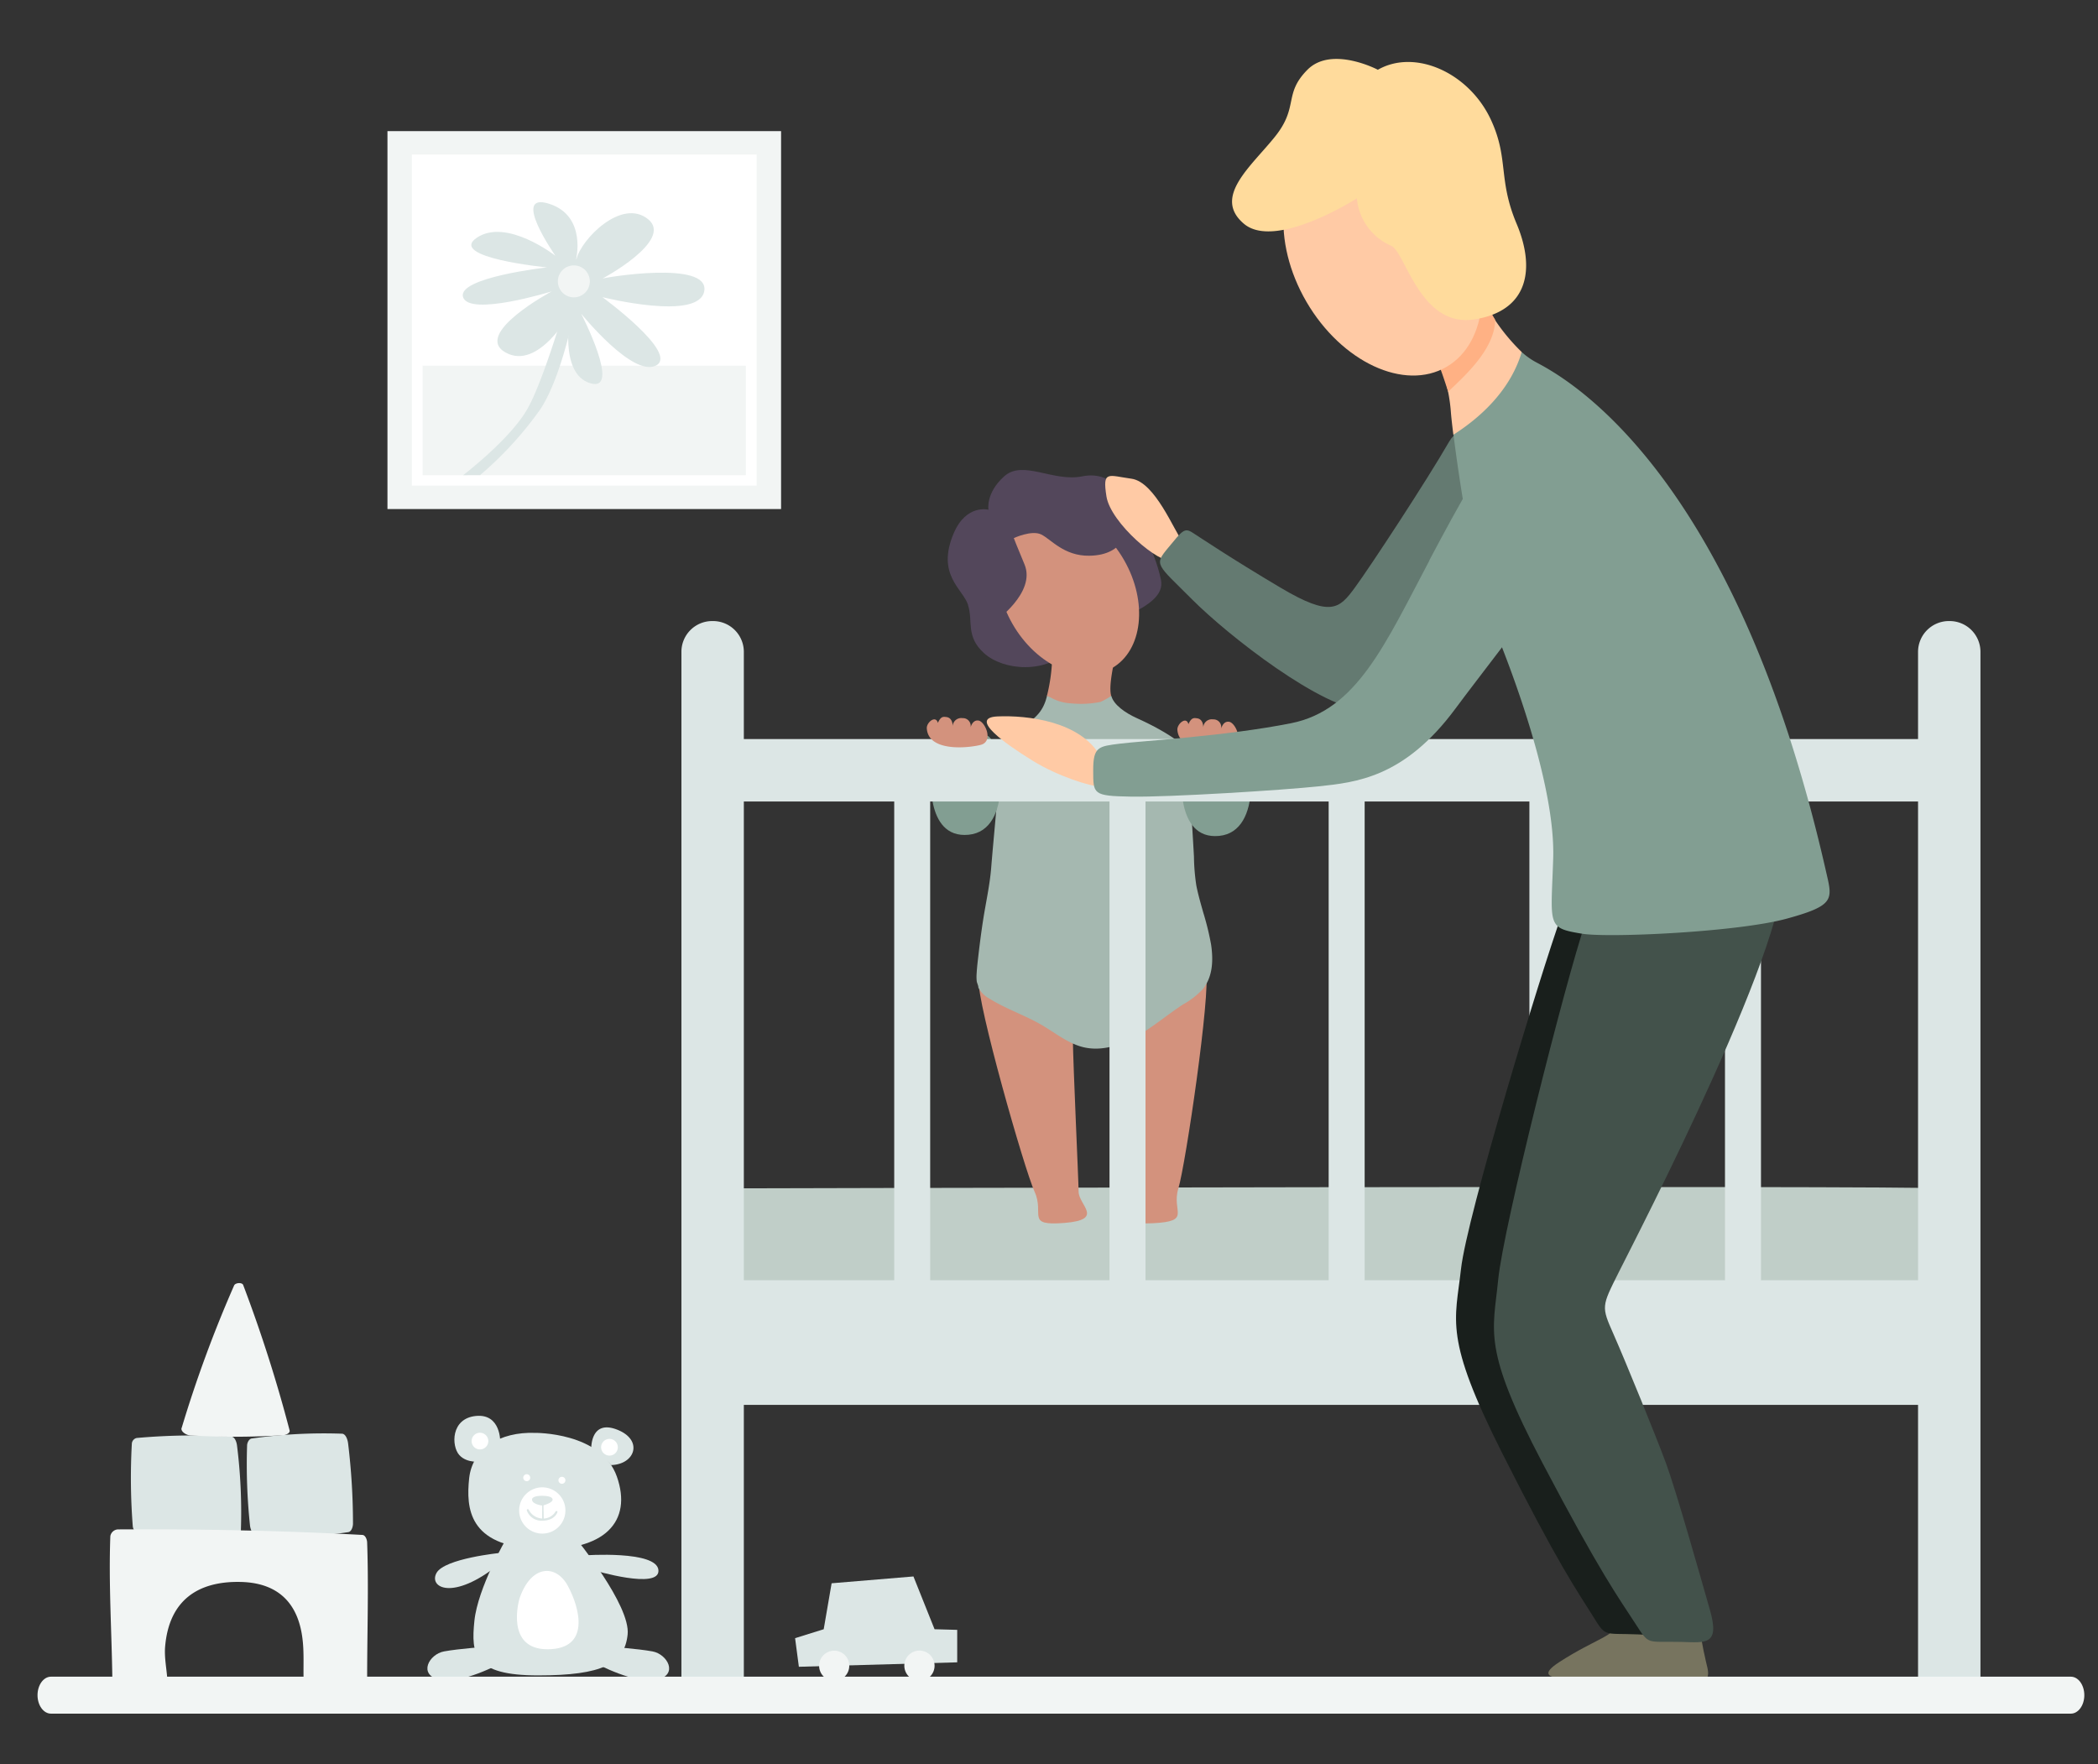
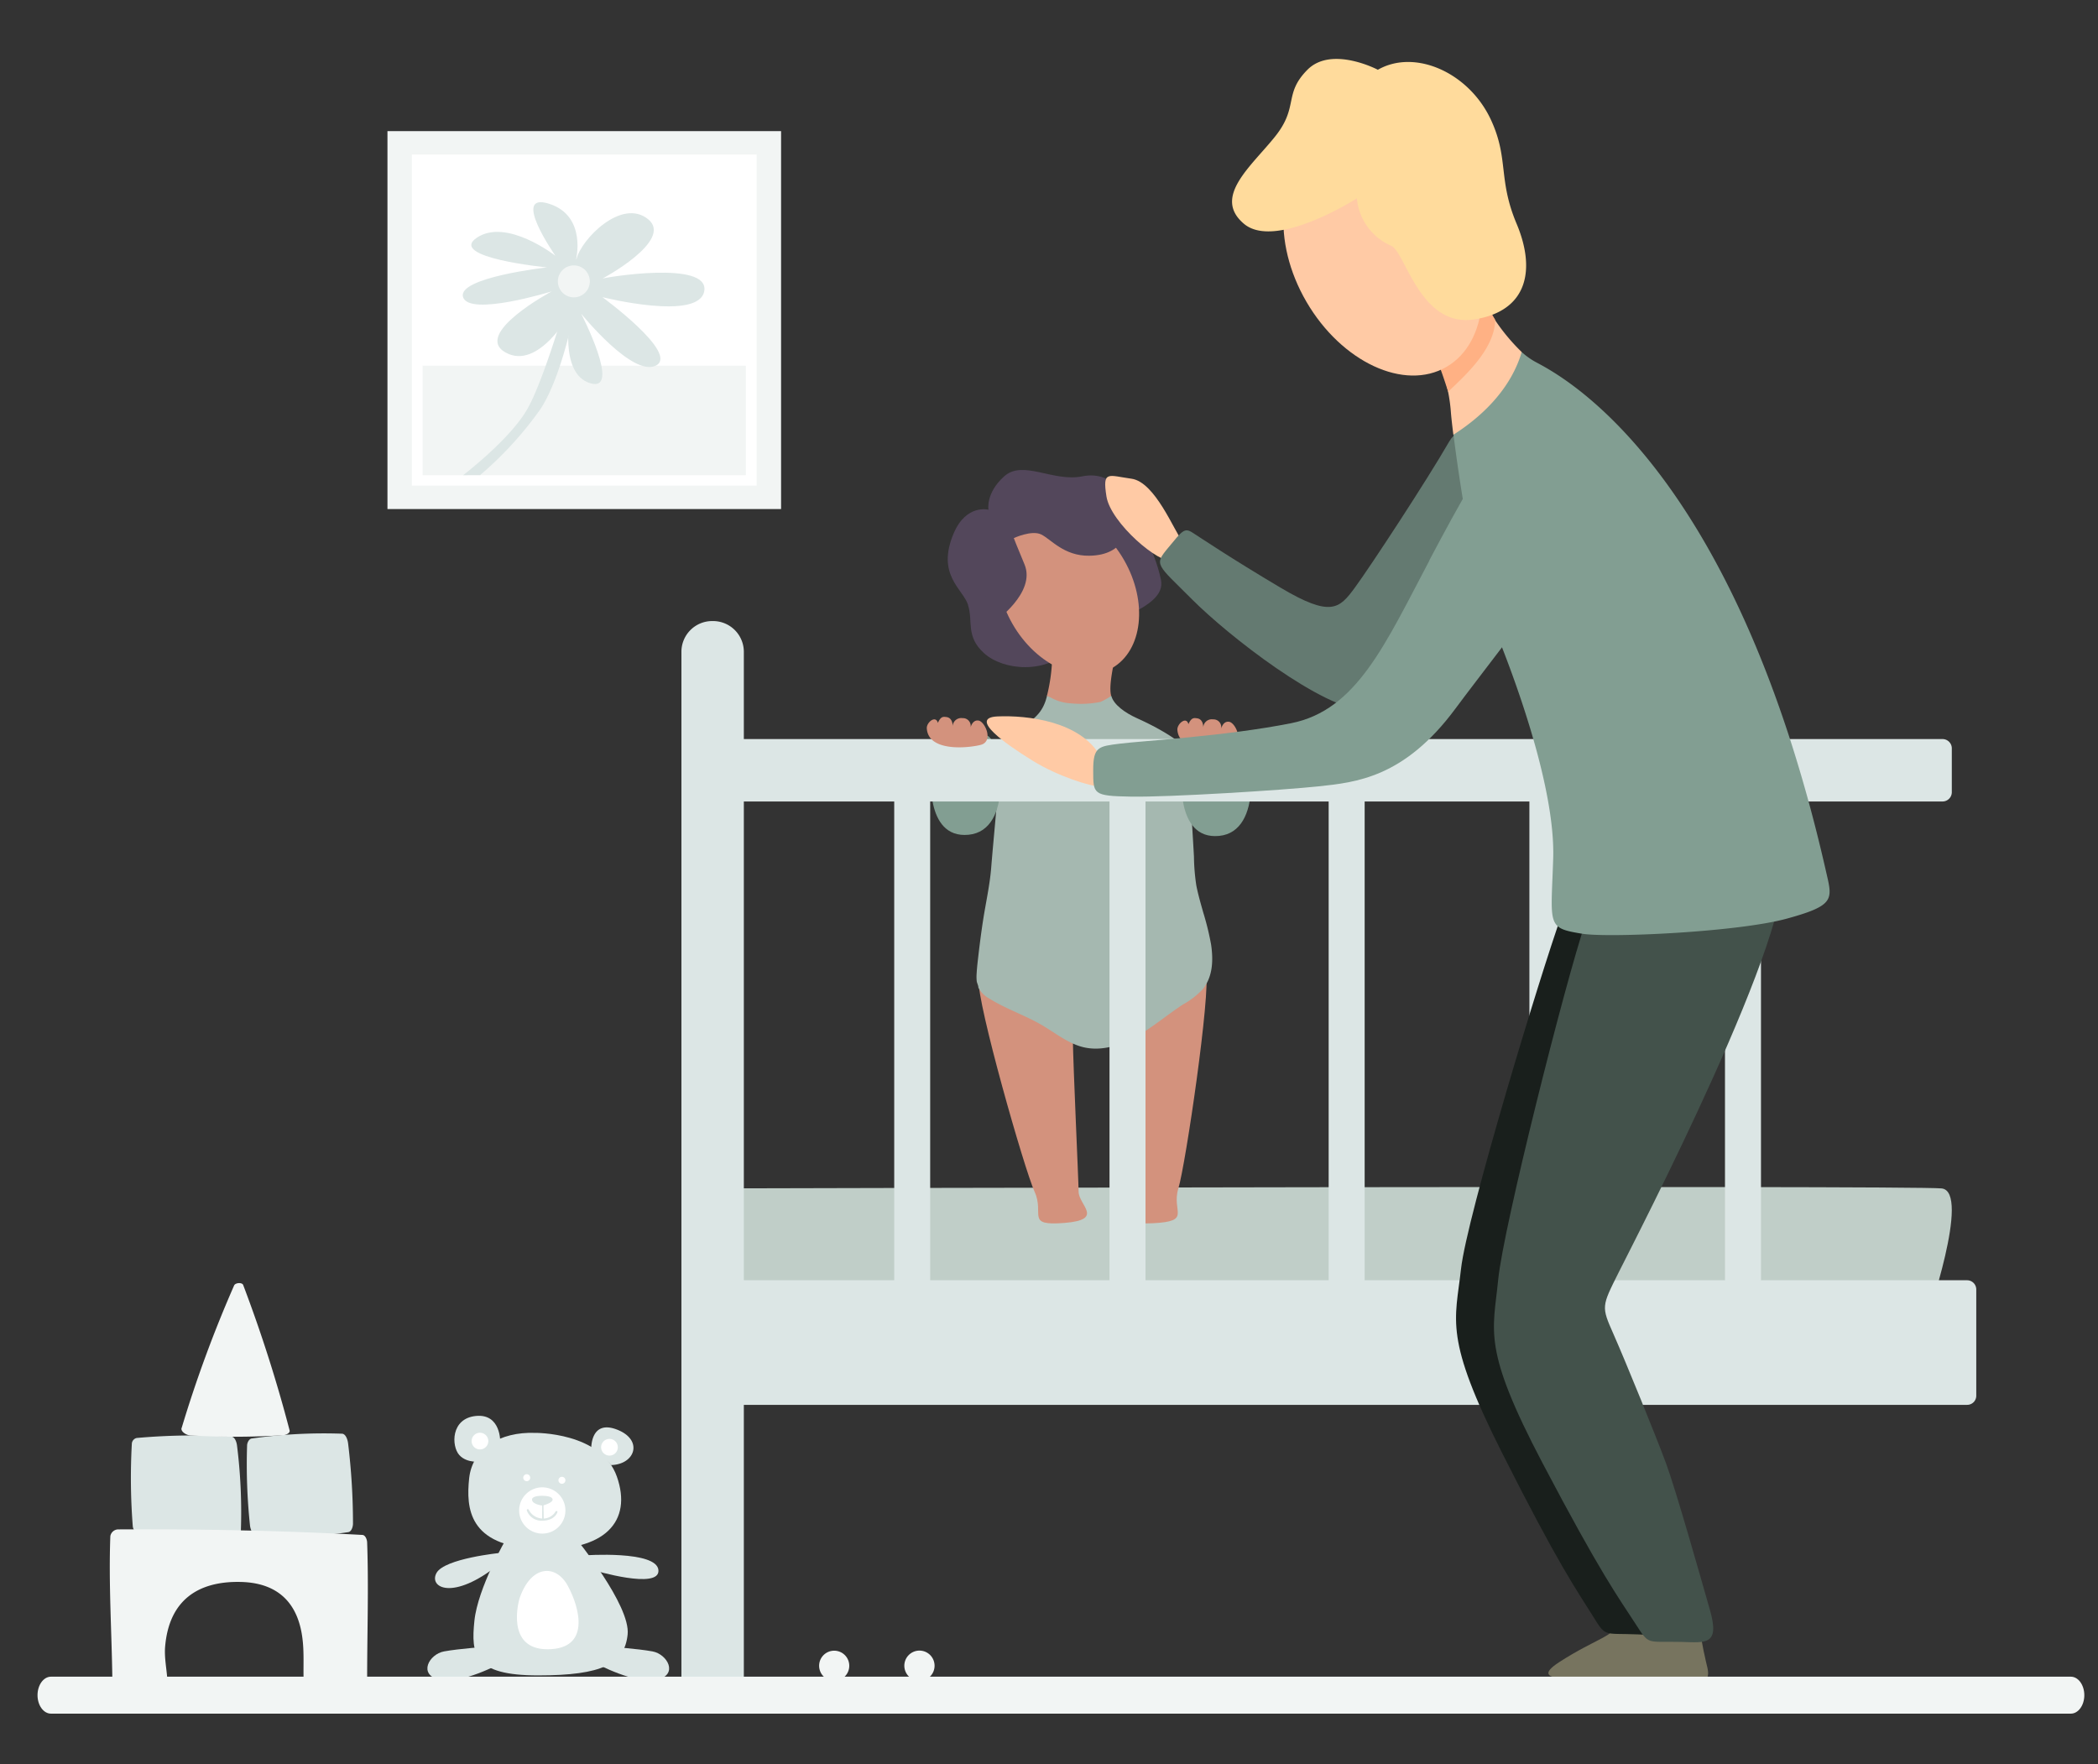
<svg xmlns="http://www.w3.org/2000/svg" viewBox="0 0 440 370">
  <rect x="0" y="0" width="440" height="370" fill="#333333" stroke="none" />
  <defs>
    <style>.cls-1{fill:#c0cec8;}.cls-1,.cls-10,.cls-11,.cls-12,.cls-13,.cls-17,.cls-2,.cls-3,.cls-4,.cls-5,.cls-6,.cls-7,.cls-8,.cls-9{fill-rule:evenodd;}.cls-2{fill:#53475b;}.cls-3{fill:#d3927d;}.cls-4{fill:#a5b8b0;}.cls-5{fill:#829e92;}.cls-14,.cls-6{fill:#dce6e5;}.cls-7{fill:#ffcaa5;}.cls-8{fill:#77745f;}.cls-9{fill:#191f1c;}.cls-10{fill:#43524b;}.cls-11{fill:#647a71;}.cls-12{fill:#ffb184;}.cls-13{fill:#ffdb9c;}.cls-15{fill:#fff;}.cls-16,.cls-17{fill:#f2f5f4;}</style>
  </defs>
  <g id="Laurine_Organisation_événement_asso-A_C" data-name="Laurine Organisation événement asso-A&amp;C">
    <path class="cls-1" d="M148.35,249.24s252.63-.67,258.86,0S404,277,404,277l-255.65,6.46V249.24Z" />
    <path class="cls-2" d="M203,126.86c1.14,3.39-.56,6.56,3.38,10.13s13,4.61,18.43-1.13,20-7.82,18.67-14.27-4.9-11.6-6-14.69-4.39-8.24-10.51-7-12.42-3.55-16.37,0-3.29,7-3.29,7-4.66-1.24-7.29,4.93c-3.71,8.7,1.88,11.64,3,15Z" />
    <path class="cls-3" d="M225,217.76c.07,6,1.18,29.37,1.21,32.18s5.51,5.86-3,6.54c-8.23.65-4.08-1.85-6.23-6.54s-12.14-39.76-11.73-44.43,19.72,6.27,19.79,12.25Z" />
    <path class="cls-3" d="M234.94,218.4c.71,5.93,2.68,29.27,3,32.06s-4.68,6.53,3.88,6.08c8.24-.43,3.8-2.37,5.31-7.3s6.82-41,5.8-45.58-18.72,8.81-18,14.74Z" />
    <path class="cls-4" d="M254,198.13a57,57,0,0,0-1.64-6.72c-.53-1.89-1.08-3.77-1.46-5.69a44,44,0,0,1-.5-6.06c-.11-2.06-.24-4.12-.36-6.18q-.33-5.21-.69-10.42c0-.21-.14-3.62-.26-3.64s-39.18-5.54-39.53,1.57-1.12,14-1.69,21.07c-.3,3.66-1.12,7.24-1.68,10.86-.39,2.49-.71,5-1,7.48-.14,1.22-.29,2.45-.36,3.68a8.81,8.81,0,0,0,0,1.54c0,.48.36,1,.36,1.5a5.55,5.55,0,0,0,2.33,2.32c3.5,2.19,7.49,3.49,11.05,5.58,2.84,1.66,5.47,3.85,8.67,4.61,3.93.93,8.06-.48,11.54-2.52,3.27-1.92,6.18-4.4,9.35-6.47a16.38,16.38,0,0,0,4.16-3.23C254.34,204.82,254.48,201.45,254,198.13Z" />
    <path class="cls-4" d="M220.07,145.81c2.28-.09,13,.13,13,.13.48,1.85,2.88,3.56,5.37,4.68,14.37,6.49,15,12.19,8.52,10.71,0,0-39.19-4.5-33.17-8.42,3.77-2.46,5.05-3.89,5.85-7.15h.23Z" />
    <path class="cls-3" d="M219.54,146.05a37.34,37.34,0,0,0,1.12-7.84c-.26-5.18,15.11-9.67,13.1,0-.85,4.12-1.08,6.36-.72,7.73a13,13,0,0,1-2.25,1.27,20.81,20.81,0,0,1-6.06.31,10.65,10.65,0,0,1-2.58-.45,12.43,12.43,0,0,1-1.46-.6C220.59,146.41,219.58,145.85,219.54,146.05Z" />
    <path class="cls-3" d="M214.84,108.16c6.45-3.71,15.8.44,20.88,9.26s3.95,19-2.5,22.7-15.8-.44-20.87-9.26-4-19,2.49-22.7Z" />
    <path class="cls-5" d="M195.31,161.58s-1.58,14.39,7.81,13.49,7-18,4.32-20.55c-2.12-2-12.13,7.06-12.13,7.06Z" />
    <path class="cls-5" d="M247.87,161.82s-1.58,14.39,7.8,13.49,7-18.05,4.33-20.55c-2.13-2-12.13,7.06-12.13,7.06Z" />
    <path class="cls-2" d="M208.55,130.43s8.81-6.11,6.31-12.07c-1.62-3.85-2.24-5.51-2.24-5.51s3.73-1.74,5.75-.76,4.76,4.55,10.1,4.46c7.73-.12,7.91-6,7.91-6l-5.56-8-9.54-1-10.54,2.26-7.69,10.71,5.5,15.88Z" />
    <path class="cls-6" d="M156,136.71a6.46,6.46,0,0,0-6.46-6.46h-.18a6.45,6.45,0,0,0-6.45,6.45V351.63a1.94,1.94,0,0,0,1.94,1.94h9.21a1.93,1.93,0,0,0,1.37-.56,2,2,0,0,0,.57-1.37V136.71Z" />
-     <path class="cls-6" d="M415.35,136.71a6.46,6.46,0,0,0-6.46-6.46h-.17a6.47,6.47,0,0,0-6.46,6.45V351.63a1.94,1.94,0,0,0,1.94,1.94h9.22a1.93,1.93,0,0,0,1.93-1.93V136.71Z" />
    <path class="cls-6" d="M149.62,155a6.45,6.45,0,0,0-6.46,6.46v.18a6.45,6.45,0,0,0,6.45,6.45H407.4a1.95,1.95,0,0,0,1.94-1.94v-9.22A1.95,1.95,0,0,0,407.4,155Z" />
    <path class="cls-6" d="M154.76,268.5A6.46,6.46,0,0,0,148.3,275v13.18a6.45,6.45,0,0,0,6.45,6.45H412.54a1.91,1.91,0,0,0,1.93-1.93V270.43a1.93,1.93,0,0,0-1.93-1.93Z" />
    <path class="cls-6" d="M195.08,164.48a3.77,3.77,0,0,0-3.78-3.78h0a3.77,3.77,0,0,0-2.66,1.11,3.73,3.73,0,0,0-1.1,2.66V271.06a1.93,1.93,0,0,0,1.93,1.94h3.68a2,2,0,0,0,1.37-.57,1.92,1.92,0,0,0,.56-1.36V164.48Z" />
    <path class="cls-6" d="M240.24,163a3.78,3.78,0,0,0-3.78-3.78h0a3.73,3.73,0,0,0-2.66,1.1,3.77,3.77,0,0,0-1.11,2.66V271.06a1.95,1.95,0,0,0,1.94,1.94h3.68a1.93,1.93,0,0,0,1.93-1.93V163Z" />
    <path class="cls-6" d="M286.2,168a3.78,3.78,0,0,0-3.78-3.77h0a3.76,3.76,0,0,0-3.77,3.76V268.32a1.94,1.94,0,0,0,1.93,1.94h3.69a1.92,1.92,0,0,0,1.36-.56,2,2,0,0,0,.57-1.37V168Z" />
    <path class="cls-6" d="M328.3,165.31a3.79,3.79,0,0,0-3.78-3.78h0a3.79,3.79,0,0,0-3.77,3.77V271a1.95,1.95,0,0,0,1.94,1.94h3.68A1.94,1.94,0,0,0,328.3,271V165.31Z" />
    <path class="cls-6" d="M369.32,168a3.77,3.77,0,0,0-3.78-3.77h0a3.76,3.76,0,0,0-3.77,3.76V268.32a1.94,1.94,0,0,0,1.94,1.94h3.67a1.93,1.93,0,0,0,1.37-.56,2,2,0,0,0,.57-1.37V168Z" />
    <path class="cls-3" d="M194.37,152.74c-.06-1.26,1.89-2.82,2.32-1.13.64-1.42,1.15-1.3,1.78-1.23,1.45.17,1.33,2,1.33,2a1.79,1.79,0,0,1,2.06-1.77,1.63,1.63,0,0,1,1.65,2.1s.37-1.83,1.73-1.59,3.23,4.41.39,5.11-11,1.44-11.26-3.52Z" />
    <path class="cls-3" d="M246.92,153c0-1.26,1.9-2.82,2.32-1.13.64-1.42,1.15-1.3,1.78-1.23,1.46.17,1.33,2,1.33,2a1.79,1.79,0,0,1,2.06-1.77,1.63,1.63,0,0,1,1.65,2.1s.37-1.83,1.74-1.59,3.22,4.41.38,5.11-11,1.44-11.26-3.52Z" />
    <path class="cls-7" d="M304.8,91.13c-.24-1.89-.41-3.44-.5-4.5a35.21,35.21,0,0,0-1.46-7.87c-3.2-11,1-17,8.09-16.15a41.23,41.23,0,0,0,8.18,11.19C323,92,314.43,94.87,304.8,91.13Z" />
    <path class="cls-8" d="M346.94,340.27s.58,3.73,1.31,6.76,1.57,5-6.77,4.81-22.26,1.77-14.45-3.27,12-5.52,12.05-8.3,7.86,0,7.86,0Z" />
    <path class="cls-9" d="M327.41,192.19c-4.36,12.17-19.78,62.95-21,73.93s-3.65,14.28,8.65,38.66c11.79,23.38,15.46,28.47,18.84,33.89,3,4.81,2.16,3.79,9.64,4.1,5,.2,8.12,1,6.13-6.58s-6.71-25.26-8.72-31-8.06-21.35-10.55-27.23-2.4-5.8,1.3-12.93,39.16-72.73,35.67-85.56-35.55.52-39.92,12.69Z" />
    <path class="cls-8" d="M356.49,341.8s.58,3.73,1.31,6.76,1.57,5-6.77,4.81-22.26,1.77-14.45-3.27,12-5.52,12.05-8.3,7.86,0,7.86,0Z" />
    <path class="cls-10" d="M332.44,193.68c-4.16,12.24-17.15,63.66-18.23,74.66s-3.41,14.34,9.3,38.51c12.18,23.17,15.93,28.21,19.4,33.56,3.09,4.77,2.23,3.76,9.71,3.94,5,.12,8.14.82,6-6.68s-7.13-25.14-9.23-30.82-8.42-21.21-11-27.05-2.51-5.75,1.08-12.94,37.93-73.38,34.23-86.16-37.11.73-41.27,13Z" />
    <path class="cls-7" d="M248,113.56c-1.74-2.17-5.74-12.47-10.69-13.16s-6.13-1.8-5.26,3.72S243.2,118.47,246,117.57c0,0,3.81-1.84,2.08-4Z" />
    <path class="cls-11" d="M303.88,92.69c-4.49,7.83-16.49,26.14-19.74,30.56s-5,6.28-15.58,0-16.76-10.46-18.47-11.55-2.12-.41-5.12,3.21-2.4,3.35,5.12,10.88,27.29,23,36.52,23.25,31.85-47.19,31.85-47.19-10.09-17-14.58-9.16Z" />
    <path class="cls-7" d="M230.76,165c-2.14-.14-8.75-2.1-14.22-5.48s-13.58-9-7.33-9.27,17.38,1,21.55,8.35,2.14,6.55,0,6.4Z" />
    <path class="cls-5" d="M319.11,73.8A15,15,0,0,0,322,75.89c4.76,2.57,41.34,20.61,60.92,106.7,1.37,6,2.14,7.24-8.18,10.07s-37.38,4.06-42.89,3.17c-3.26-.53-4.93-.9-5.73-2.29-1.07-1.82-.64-5.41-.38-13.45.51-15.64-9-40.44-13-49.93-3.41-8-6.63-28.67-7.91-39,5-3.18,11.8-8.86,14.31-17.33Z" />
    <path class="cls-12" d="M304.23,61.09c2.45-1.59,4.93-2.05,5.92,0l3.43,6c-.12,5.88-5.74,11.18-9.87,15.06-.54-1.69-2.12-6.64-3.06-8.07a103.64,103.64,0,0,1,3.58-13Z" />
    <path class="cls-7" d="M306,44.67c7.38,12.67,6.2,27.12-2.63,32.27s-22-1-29.37-13.63-6.19-27.12,2.64-32.26,22,1,29.36,13.62Z" />
    <path class="cls-5" d="M299.8,117.52c-9.29,17.55-15.24,31.41-29,34.15s-31.45,3.72-35.91,4.29-5.63.59-5.62,5.59-.1,5.38,7.89,5.52c8.19.14,32-1.37,39.33-2.15,7.85-.84,18-1.78,28.73-16.28s33.95-42.21,31.8-54.12c-1.86-10.39-10.6-16-21-3.87-4.51,5.27-9.52,14.15-16.26,26.87Z" />
    <path class="cls-13" d="M267.42,28.63c-5,6.26-13.17,12.7-6.54,18.3s23.69-5.33,23.69-5.33a12,12,0,0,0,7.21,9.95c3,1.36,6.05,17.24,17.46,15.43S322,56.26,318.07,46.93s-1.61-13.64-5.37-21.77c-4.57-9.9-15.91-15-23.73-10.53,0,0-9.7-5.11-14.77,0s-1.77,7.74-6.78,14Z" />
    <path class="cls-14" d="M112.2,300.51s13.88-.2,17.17,9.16-2.45,15.82-16.78,15.17-14.85-8.52-14.2-14.78,6.45-9.81,13.81-9.55Z" />
    <path class="cls-14" d="M124,303.93s-.26-6.26,5.35-4.13,3.93,7.32-1.19,7.46a16,16,0,0,0-4.16-3.33Z" />
    <path class="cls-14" d="M104.91,302.44s.19-6-5.1-5.48-5.16,6.32-3.49,8.19,4.78,1.36,4.78,1.36l3.81-4.07Z" />
    <path class="cls-14" d="M106.2,322.65s-6,10.33-6.71,17.3-.2,11.42,13.36,11.42,18.14-2.45,18.78-8.58-10.84-20.14-10.84-20.14Z" />
    <path class="cls-14" d="M122.53,326.2s15.23-1.1,15.56,3.1-13.62,0-13.62,0l-1.94-3.1Z" />
    <path class="cls-14" d="M104.91,325.68s-11.68,1.16-13.36,4.2,3.35,6,13.1-1.81c3.49-2.07.26-2.39.26-2.39Z" />
    <path class="cls-14" d="M124.85,348.79s8.52,4.59,13,3.49,2.13-5.36-1-5.94-9.17-1-9.17-1l-2.78,3.48Z" />
    <path class="cls-14" d="M105.12,348.79s-8.52,4.59-13,3.49-2.13-5.36,1-5.94,9.17-1,9.17-1l2.77,3.48Z" />
    <path class="cls-15" d="M118.58,316.79a4.85,4.85,0,1,0-4.84,4.84,4.84,4.84,0,0,0,4.84-4.84Z" />
    <path class="cls-15" d="M118.58,310.45a.73.73,0,0,0-.73-.73.73.73,0,0,0,0,1.46.73.73,0,0,0,.73-.73Z" />
    <path class="cls-15" d="M111.2,309.92a.73.73,0,1,0-.73.72.73.73,0,0,0,.73-.72Z" />
    <path class="cls-15" d="M129.57,303.53a1.75,1.75,0,1,0-1.75,1.74,1.75,1.75,0,0,0,1.75-1.74Z" />
    <path class="cls-15" d="M102.41,302.24a1.75,1.75,0,1,0-1.75,1.74,1.75,1.75,0,0,0,1.75-1.74Z" />
    <path class="cls-15" d="M108.89,335.49s-3,10.46,6,10.4,6.72-8.65,4.2-13.3-7.84-4.46-10.22,2.9Z" />
    <path class="cls-14" d="M113.41,313.71s2.22-.12,2.47.67-2.1,1.38-2.1,1.38-2-.22-2.19-1.14,1.82-.91,1.82-.91Z" />
    <path class="cls-14" d="M110.52,316.87a3.24,3.24,0,0,0,3.22,2.05c2.56,0,3.19-1.68,3.17-1.87s-.29-.23-.43,0a3,3,0,0,1-2.84,1.41,3.31,3.31,0,0,1-2.74-1.82c-.15-.24-.52-.14-.38.19Z" />
    <polygon class="cls-14" points="113.7 315.56 113.7 318.65 114.04 318.65 113.98 315.56 113.7 315.56 113.7 315.56" />
    <path class="cls-16" d="M434.31,359.39H10.69c-1.56,0-2.82-1.74-2.82-3.87h0c0-2.14,1.26-3.88,2.82-3.88H434.31c1.55,0,2.82,1.74,2.82,3.88h0c0,2.13-1.27,3.87-2.82,3.87Z" />
-     <polygon class="cls-6" points="196 341.69 191.57 330.62 174.41 332.05 172.75 341.69 166.75 343.56 167.54 349.56 200.75 348.63 200.75 341.82 196 341.69 196 341.69" />
    <path class="cls-17" d="M178.11,349.35a3.16,3.16,0,1,0-3.16,3.16,3.15,3.15,0,0,0,3.16-3.16Z" />
    <path class="cls-17" d="M196,349.35a3.17,3.17,0,1,0-3.16,3.16,3.16,3.16,0,0,0,3.16-3.16Z" />
    <path class="cls-6" d="M52.82,301.68c-.6.07-1,.9-1,1.5a121.61,121.61,0,0,0,.61,16.75c.1.93.66,2.24,1.6,2.3a94.92,94.92,0,0,0,19-.9c.68-.09,1-1.12,1-1.8A139.53,139.53,0,0,0,73,302.68c-.1-.79-.51-2-1.3-2a107.11,107.11,0,0,0-18.85,1Z" />
    <path class="cls-6" d="M28.65,301.58a1.31,1.31,0,0,0-1,1.2,130.44,130.44,0,0,0,.2,17.35,1.91,1.91,0,0,0,1.52,1.62,143.51,143.51,0,0,0,19.23.38c.76,0,1.88-.45,1.92-1.2a112.14,112.14,0,0,0-.81-17.75c-.08-.74-.46-1.85-1.21-1.9a134.25,134.25,0,0,0-19.85.3Z" />
    <path class="cls-17" d="M24.72,320.75a1.71,1.71,0,0,0-1.58,1.42c-.37,9.94.28,19.89.42,29.84l11.53.18c-.15-2.29-.65-4.57-.46-6.85.82-9.71,6.87-13.77,15.84-13.57,8.37.19,12.22,5,13,12.2.31,2.7.13,5.43.2,8.14L77,351.87c0-9.43.33-18.88,0-28.31,0-.65-.37-1.62-1-1.65-17.06-.92-34.16-1.25-51.24-1.16Z" />
    <path class="cls-17" d="M38.08,299.47c-.23.77,1,1.51,1.8,1.57A159.61,159.61,0,0,0,59.32,301c.58,0,1.57-.45,1.42-1A298.28,298.28,0,0,0,51,269.49c-.23-.59-1.65-.48-1.9.1a261.69,261.69,0,0,0-11,29.88Z" />
    <polygon class="cls-16" points="81.26 106.76 163.81 106.76 163.81 27.5 81.26 27.5 81.26 106.76 81.26 106.76" />
    <polygon class="cls-15" points="86.38 101.84 158.69 101.84 158.69 32.41 86.38 32.41 86.38 101.84 86.38 101.84" />
    <polygon class="cls-15" points="88.64 99.66 156.42 99.66 156.42 34.59 88.64 34.59 88.64 99.66 88.64 99.66" />
    <polygon class="cls-16" points="88.64 76.66 156.42 76.66 156.42 99.66 88.64 99.66 88.64 76.66 88.64 76.66" />
    <polygon class="cls-15" points="88.64 76.66 156.42 76.66 156.42 34.59 88.64 34.59 88.64 76.66 88.64 76.66" />
    <path class="cls-14" d="M97.12,99.66s10-7.6,13.58-14.06,8.35-23.28,8.35-23.28l1.78,1s-2.67,15.26-7.57,22.6a75.22,75.22,0,0,1-12.58,13.73Z" />
    <path class="cls-14" d="M120.83,54.31c-.13.54,2.45-9-5.68-11.58s1.34,10.92,1.34,10.92-10.24-8-16.48-3.8,14.7,6.23,14.7,6.23-18.93,2.11-17.59,6.24,18.59-1.21,18.59-1.21S99.09,70,106,73.91s13.63-8.35,13.63-8.35-2.53,12.8,4.15,14.81-1.9-14.59-1.9-14.59,10.8,13.41,15.7,10.88-11.24-14.34-11.24-14.34,20.37,5.13,21.37-1.33-21-2.78-21.37-2.56,15.14-8,9.57-12.47-14,4.23-15,8.35Z" />
    <path class="cls-16" d="M117,59a3.35,3.35,0,1,0,3.35-3.34A3.35,3.35,0,0,0,117,59Z" />
  </g>
</svg>